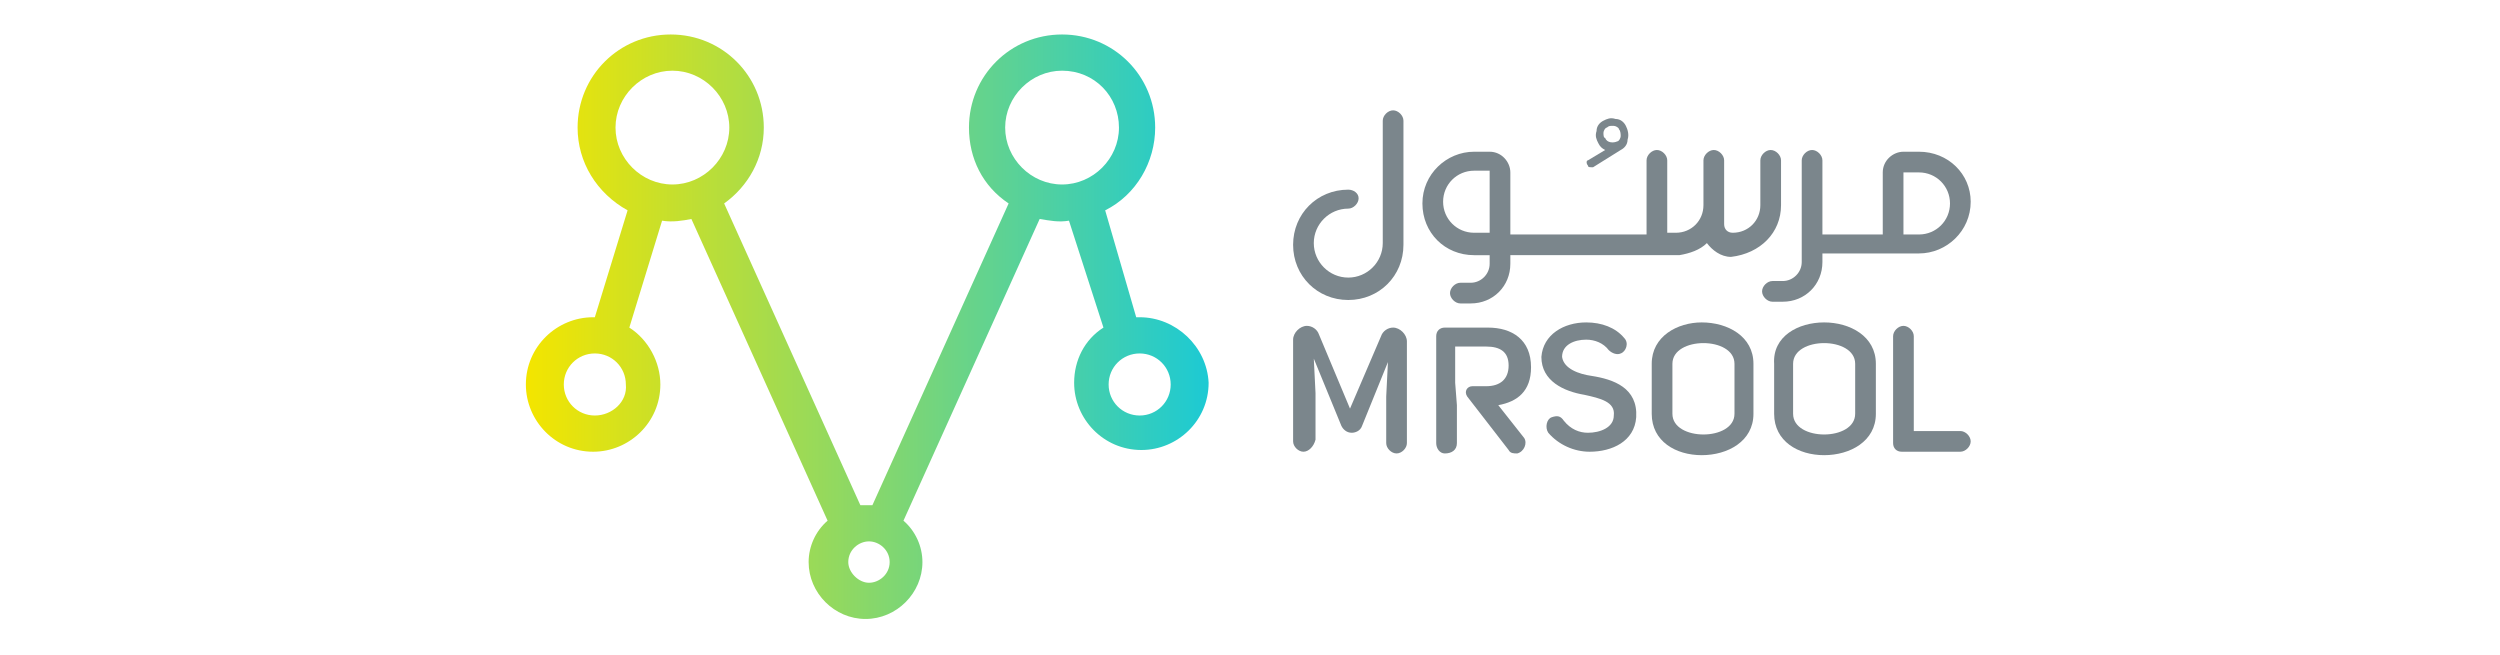
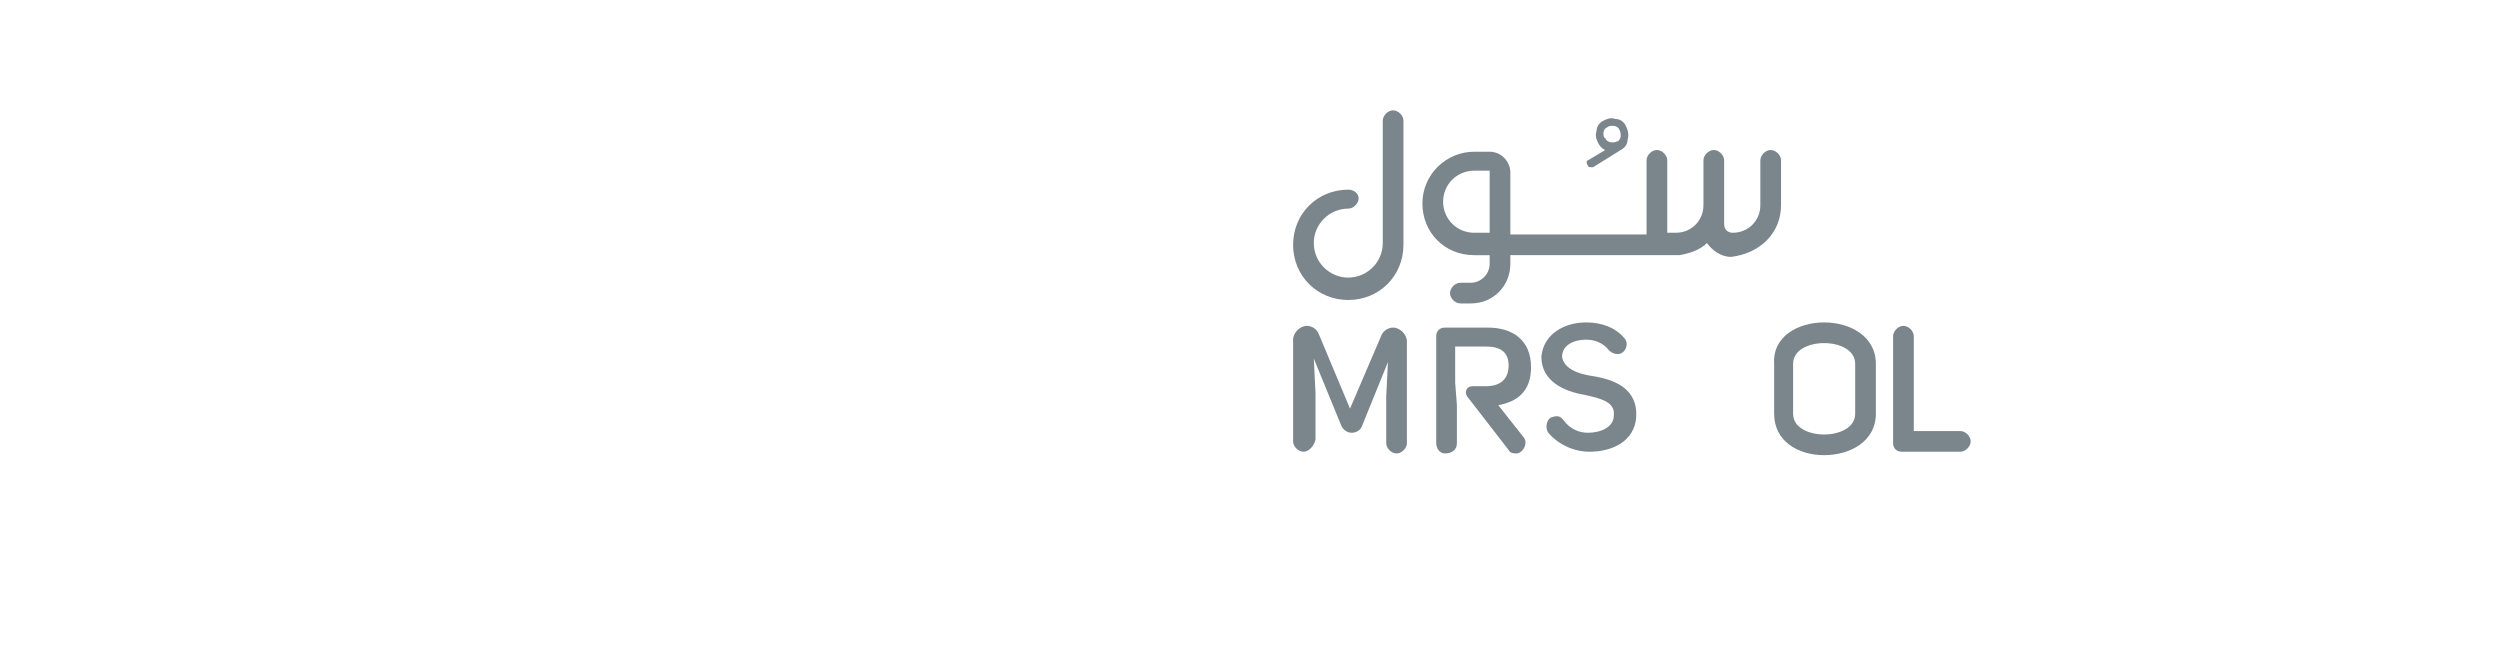
<svg xmlns="http://www.w3.org/2000/svg" version="1.1" id="Layer_1" x="0px" y="0px" viewBox="0 0 145 38" style="enable-background:new 0 0 145 38;" xml:space="preserve">
  <style type="text/css">
	.st0{fill:#1D1D1B;}
	.st1{fill:#FFFFFF;}
	.st2{fill:#1F96DA;}
	.st3{fill:url(#Path_1799_00000091726040911067924260000011682492575983998367_);}
	.st4{fill:url(#Path_1799_00000018933140368081586110000016914582071443966646_);}
	.st5{fill:#E36211;}
	.st6{fill-rule:evenodd;clip-rule:evenodd;fill:#016BF1;}
	.st7{filter:url(#Adobe_OpacityMaskFilter);}
	.st8{fill-rule:evenodd;clip-rule:evenodd;fill:#FFFFFF;}
	.st9{mask:url(#mask-2_00000036960666424741331610000011699652011461470881_);fill-rule:evenodd;clip-rule:evenodd;fill:#016BF1;}
	.st10{filter:url(#Adobe_OpacityMaskFilter_00000013896174120784578920000009719496064269952430_);}
	.st11{mask:url(#mask-4_00000047739556411362568260000016503159973058837128_);fill-rule:evenodd;clip-rule:evenodd;fill:#016BF1;}
	.st12{filter:url(#Adobe_OpacityMaskFilter_00000131363688764173201970000000908355091661643171_);}
	.st13{mask:url(#mask-6_00000091010641531785855430000007706516517472796039_);fill-rule:evenodd;clip-rule:evenodd;fill:#016BF1;}
	.st14{fill-rule:evenodd;clip-rule:evenodd;fill:#05A785;}
	.st15{fill:#FF395A;}
	.st16{fill:#DBD7D7;}
	.st17{fill:#EBE6E6;}
	.st18{fill:#E2573D;}
	.st19{fill:#6A6A6A;}
	.st20{fill:#6B6B6B;}
	.st21{fill:#FCFAFA;}
	.st22{fill:url(#SVGID_1_);}
	.st23{fill:#7B868C;}
	.st24{fill:#3051BB;}
	.st25{fill:#282828;}
	.st26{fill:#FF9900;}
	.st27{fill:#14284C;}
	.st28{fill:#13274B;}
	.st29{fill:#E00B14;}
	.st30{fill:#FF7900;}
	.st31{fill:#1A63AF;}
	.st32{fill:#1C64AF;}
	.st33{fill:#F2684B;}
	.st34{fill:#F58D51;}
	.st35{fill:#FBB459;}
</style>
  <g>
    <g>
      <linearGradient id="SVGID_1_" gradientUnits="userSpaceOnUse" x1="30.681" y1="-819.376" x2="69.971" y2="-819.376" gradientTransform="matrix(1 0 0 -1 0 -800.381)">
        <stop offset="0" style="stop-color:#F3E500" />
        <stop offset="1" style="stop-color:#1DCAD3" />
      </linearGradient>
-       <path class="st22" d="M66.1,18.4c-0.1,0-0.1,0-0.2,0l-1.8-6.2c1.8-0.9,2.9-2.8,2.9-4.8c0-3-2.4-5.4-5.4-5.4c-3,0-5.4,2.4-5.4,5.4    c0,1.8,0.8,3.4,2.3,4.4l-7.9,17.5c-0.2,0-0.4,0-0.7,0l-7.9-17.5c1.4-1,2.3-2.6,2.3-4.4c0-3-2.4-5.4-5.4-5.4c-3,0-5.4,2.4-5.4,5.4    c0,2,1.1,3.8,2.9,4.8l-1.9,6.2c0,0-0.1,0-0.1,0c-2.1,0-3.9,1.7-3.9,3.9c0,2.1,1.7,3.9,3.9,3.9c2.1,0,3.9-1.7,3.9-3.9    c0-1.3-0.7-2.6-1.8-3.3l1.9-6.2c0.6,0.1,1.2,0,1.7-0.1l7.9,17.5c-0.7,0.6-1.1,1.5-1.1,2.4c0,1.8,1.5,3.3,3.3,3.3    c1.8,0,3.3-1.5,3.3-3.3c0-0.9-0.4-1.8-1.1-2.4l7.9-17.5c0.6,0.1,1.1,0.2,1.7,0.1L64,19c-1.1,0.7-1.7,1.9-1.7,3.2    c0,2.1,1.7,3.9,3.9,3.9c2.1,0,3.9-1.7,3.9-3.9C70,20.1,68.2,18.4,66.1,18.4z M34.5,24.1c-1,0-1.8-0.8-1.8-1.8c0-1,0.8-1.8,1.8-1.8    s1.8,0.8,1.8,1.8C36.4,23.3,35.5,24.1,34.5,24.1z M42.3,7.4c0,1.8-1.5,3.3-3.3,3.3c-1.8,0-3.3-1.5-3.3-3.3s1.5-3.3,3.3-3.3    C40.8,4.1,42.3,5.6,42.3,7.4z M51.6,32.6c0,0.7-0.6,1.2-1.2,1.2s-1.2-0.6-1.2-1.2c0-0.7,0.6-1.2,1.2-1.2    C51,31.4,51.6,31.9,51.6,32.6z M64.9,7.4c0,1.8-1.5,3.3-3.3,3.3c-1.8,0-3.3-1.5-3.3-3.3s1.5-3.3,3.3-3.3    C63.5,4.1,64.9,5.6,64.9,7.4z M67.9,22.3c0,1-0.8,1.8-1.8,1.8c-1,0-1.8-0.8-1.8-1.8c0-1,0.8-1.8,1.8-1.8    C67.1,20.5,67.9,21.3,67.9,22.3z" />
      <g>
        <g>
-           <path class="st23" d="M111.3,8.8h-0.9c-0.6,0-1.2,0.5-1.2,1.2v3.6h-3.5c0,0,0,0,0,0V9.3c0-0.3-0.3-0.6-0.6-0.6      c-0.3,0-0.6,0.3-0.6,0.6v5.9c0,0.6-0.5,1.1-1.1,1.1h-0.6c-0.3,0-0.6,0.3-0.6,0.6c0,0.3,0.3,0.6,0.6,0.6h0.6c1.3,0,2.3-1,2.3-2.3      v-0.5c0,0,0,0,0,0h5.6c1.6,0,3-1.3,3-3C114.3,10.1,113,8.8,111.3,8.8z M111.3,13.6h-0.9V10h0.9c1,0,1.8,0.8,1.8,1.8      C113.1,12.8,112.3,13.6,111.3,13.6z" />
          <path class="st23" d="M103.3,11.9V9.3c0-0.3-0.3-0.6-0.6-0.6c-0.3,0-0.6,0.3-0.6,0.6v2.6c0,0.9-0.7,1.6-1.6,1.6h0      c-0.3,0-0.5-0.2-0.5-0.5v-1.2V9.3c0-0.3-0.3-0.6-0.6-0.6c-0.3,0-0.6,0.3-0.6,0.6v2.6c0,0.9-0.7,1.6-1.6,1.6h-0.5V9.3      c0-0.3-0.3-0.6-0.6-0.6c-0.3,0-0.6,0.3-0.6,0.6v4.3h-7.9V10c0-0.6-0.5-1.2-1.2-1.2h-0.9c-1.6,0-3,1.3-3,3s1.3,3,3,3h0.9v0.5      c0,0.6-0.5,1.1-1.1,1.1h-0.6c-0.3,0-0.6,0.3-0.6,0.6c0,0.3,0.3,0.6,0.6,0.6h0.6c1.3,0,2.3-1,2.3-2.3v-0.5h9.7c0,0,0.1,0,0.1,0      c0.6-0.1,1.2-0.3,1.6-0.7c0.3,0.4,0.8,0.8,1.4,0.8h0C102.1,14.7,103.3,13.5,103.3,11.9z M86.4,12.6v0.9h-0.9      c-1,0-1.8-0.8-1.8-1.8s0.8-1.8,1.8-1.8h0.9V12.6z" />
          <path class="st23" d="M80.8,6.4c-0.3,0-0.6,0.3-0.6,0.6v7.1c0,1.1-0.9,2-2,2c-1.1,0-2-0.9-2-2c0-1.1,0.9-2,2-2      c0.3,0,0.6-0.3,0.6-0.6S78.5,11,78.2,11c-1.8,0-3.2,1.4-3.2,3.2c0,1.8,1.4,3.2,3.2,3.2c1.8,0,3.2-1.4,3.2-3.2V7      C81.4,6.7,81.1,6.4,80.8,6.4z" />
        </g>
        <path class="st23" d="M94.3,7.3c-0.1-0.2-0.3-0.4-0.6-0.4c-0.3-0.1-0.5,0-0.7,0.1c-0.2,0.1-0.4,0.3-0.4,0.6     c-0.1,0.3,0,0.5,0.1,0.7c0.1,0.2,0.2,0.3,0.4,0.4l-1,0.6C92,9.3,92,9.5,92.1,9.6c0,0.1,0.1,0.1,0.2,0.1c0,0,0.1,0,0.1,0l1.6-1     c0,0,0,0,0,0c0,0,0,0,0,0c0.2-0.1,0.4-0.3,0.4-0.6C94.5,7.8,94.4,7.5,94.3,7.3z M93,7.7c0-0.1,0.1-0.3,0.2-0.3     c0.1-0.1,0.2-0.1,0.3-0.1c0,0,0.1,0,0.1,0c0.1,0,0.3,0.1,0.3,0.2C94,7.6,94,7.8,94,7.9c0,0.1-0.1,0.3-0.2,0.3     c-0.2,0.1-0.6,0.1-0.7-0.2C93,8,93,7.8,93,7.7z" />
        <g>
          <path class="st23" d="M75.6,26.2L75.6,26.2c-0.3,0-0.6-0.3-0.6-0.6v-5.9c0-0.4,0.4-0.8,0.8-0.8l0,0c0.3,0,0.6,0.2,0.7,0.5      l1.8,4.3l1.8-4.2c0.1-0.3,0.4-0.5,0.7-0.5l0,0c0.4,0,0.8,0.4,0.8,0.8v5.9c0,0.3-0.3,0.6-0.6,0.6l0,0c-0.3,0-0.6-0.3-0.6-0.6      v-2.7l0.1-2L79,24.7c-0.1,0.3-0.4,0.4-0.6,0.4l0,0c-0.3,0-0.5-0.2-0.6-0.4l-1.6-3.9l0.1,2v2.7C76.2,25.9,75.9,26.2,75.6,26.2z" />
          <path class="st23" d="M92.3,21.8c1.3,0.2,2.7,0.7,2.6,2.4c-0.1,1.4-1.4,2-2.7,2c-0.9,0-1.8-0.4-2.4-1.1      c-0.2-0.3-0.1-0.8,0.2-0.9l0,0c0.3-0.1,0.5-0.1,0.7,0.2c0.4,0.5,0.9,0.7,1.4,0.7c0.7,0,1.5-0.3,1.5-1c0.1-0.8-0.8-1-1.7-1.2      c-1.2-0.2-2.5-0.8-2.5-2.2c0.1-1.3,1.3-2,2.6-2c0.9,0,1.7,0.3,2.2,0.9c0.3,0.3,0.1,0.8-0.2,0.9l0,0c-0.2,0.1-0.5,0-0.7-0.2      c-0.3-0.4-0.8-0.6-1.3-0.6c-0.7,0-1.4,0.3-1.4,1C90.7,21.4,91.6,21.7,92.3,21.8z" />
-           <path class="st23" d="M98.7,18.7c1.5,0,3,0.8,3,2.4V24c0,1.6-1.5,2.4-3,2.4c-1.5,0-2.9-0.8-2.9-2.4v-2.9      C95.8,19.5,97.3,18.7,98.7,18.7z M97,24c0,0.8,0.9,1.2,1.8,1.2c0.9,0,1.8-0.4,1.8-1.2v-2.9c0-0.8-0.9-1.2-1.8-1.2      c-0.9,0-1.8,0.4-1.8,1.2V24z" />
          <path class="st23" d="M105.8,18.7c1.5,0,3,0.8,3,2.4V24c0,1.6-1.5,2.4-3,2.4c-1.5,0-2.9-0.8-2.9-2.4v-2.9      C102.8,19.5,104.3,18.7,105.8,18.7z M104,24c0,0.8,0.9,1.2,1.8,1.2c0.9,0,1.8-0.4,1.8-1.2v-2.9c0-0.8-0.9-1.2-1.8-1.2      c-0.9,0-1.8,0.4-1.8,1.2V24z" />
          <path class="st23" d="M113.7,26.2h-3.4c-0.3,0-0.5-0.2-0.5-0.5v-6.2c0-0.3,0.3-0.6,0.6-0.6l0,0c0.3,0,0.6,0.3,0.6,0.6V25h2.7      c0.3,0,0.6,0.3,0.6,0.6l0,0C114.3,25.9,114,26.2,113.7,26.2z" />
          <path class="st23" d="M84.4,22.2v-2.1h1.8c0.8,0,1.3,0.3,1.3,1.1c0,0.8-0.5,1.2-1.3,1.2h-0.8c-0.3,0-0.5,0.3-0.3,0.6l2.4,3.1      c0.1,0.2,0.3,0.2,0.5,0.2c0.4-0.1,0.6-0.6,0.4-0.9l-1.5-1.9c1.1-0.2,1.9-0.8,1.9-2.2c0-1.6-1.1-2.3-2.5-2.3h-2.5      c-0.3,0-0.5,0.2-0.5,0.5v6.2c0,0.3,0.2,0.6,0.5,0.6c0.4,0,0.7-0.2,0.7-0.6v-2.2L84.4,22.2L84.4,22.2z" />
        </g>
      </g>
    </g>
  </g>
</svg>